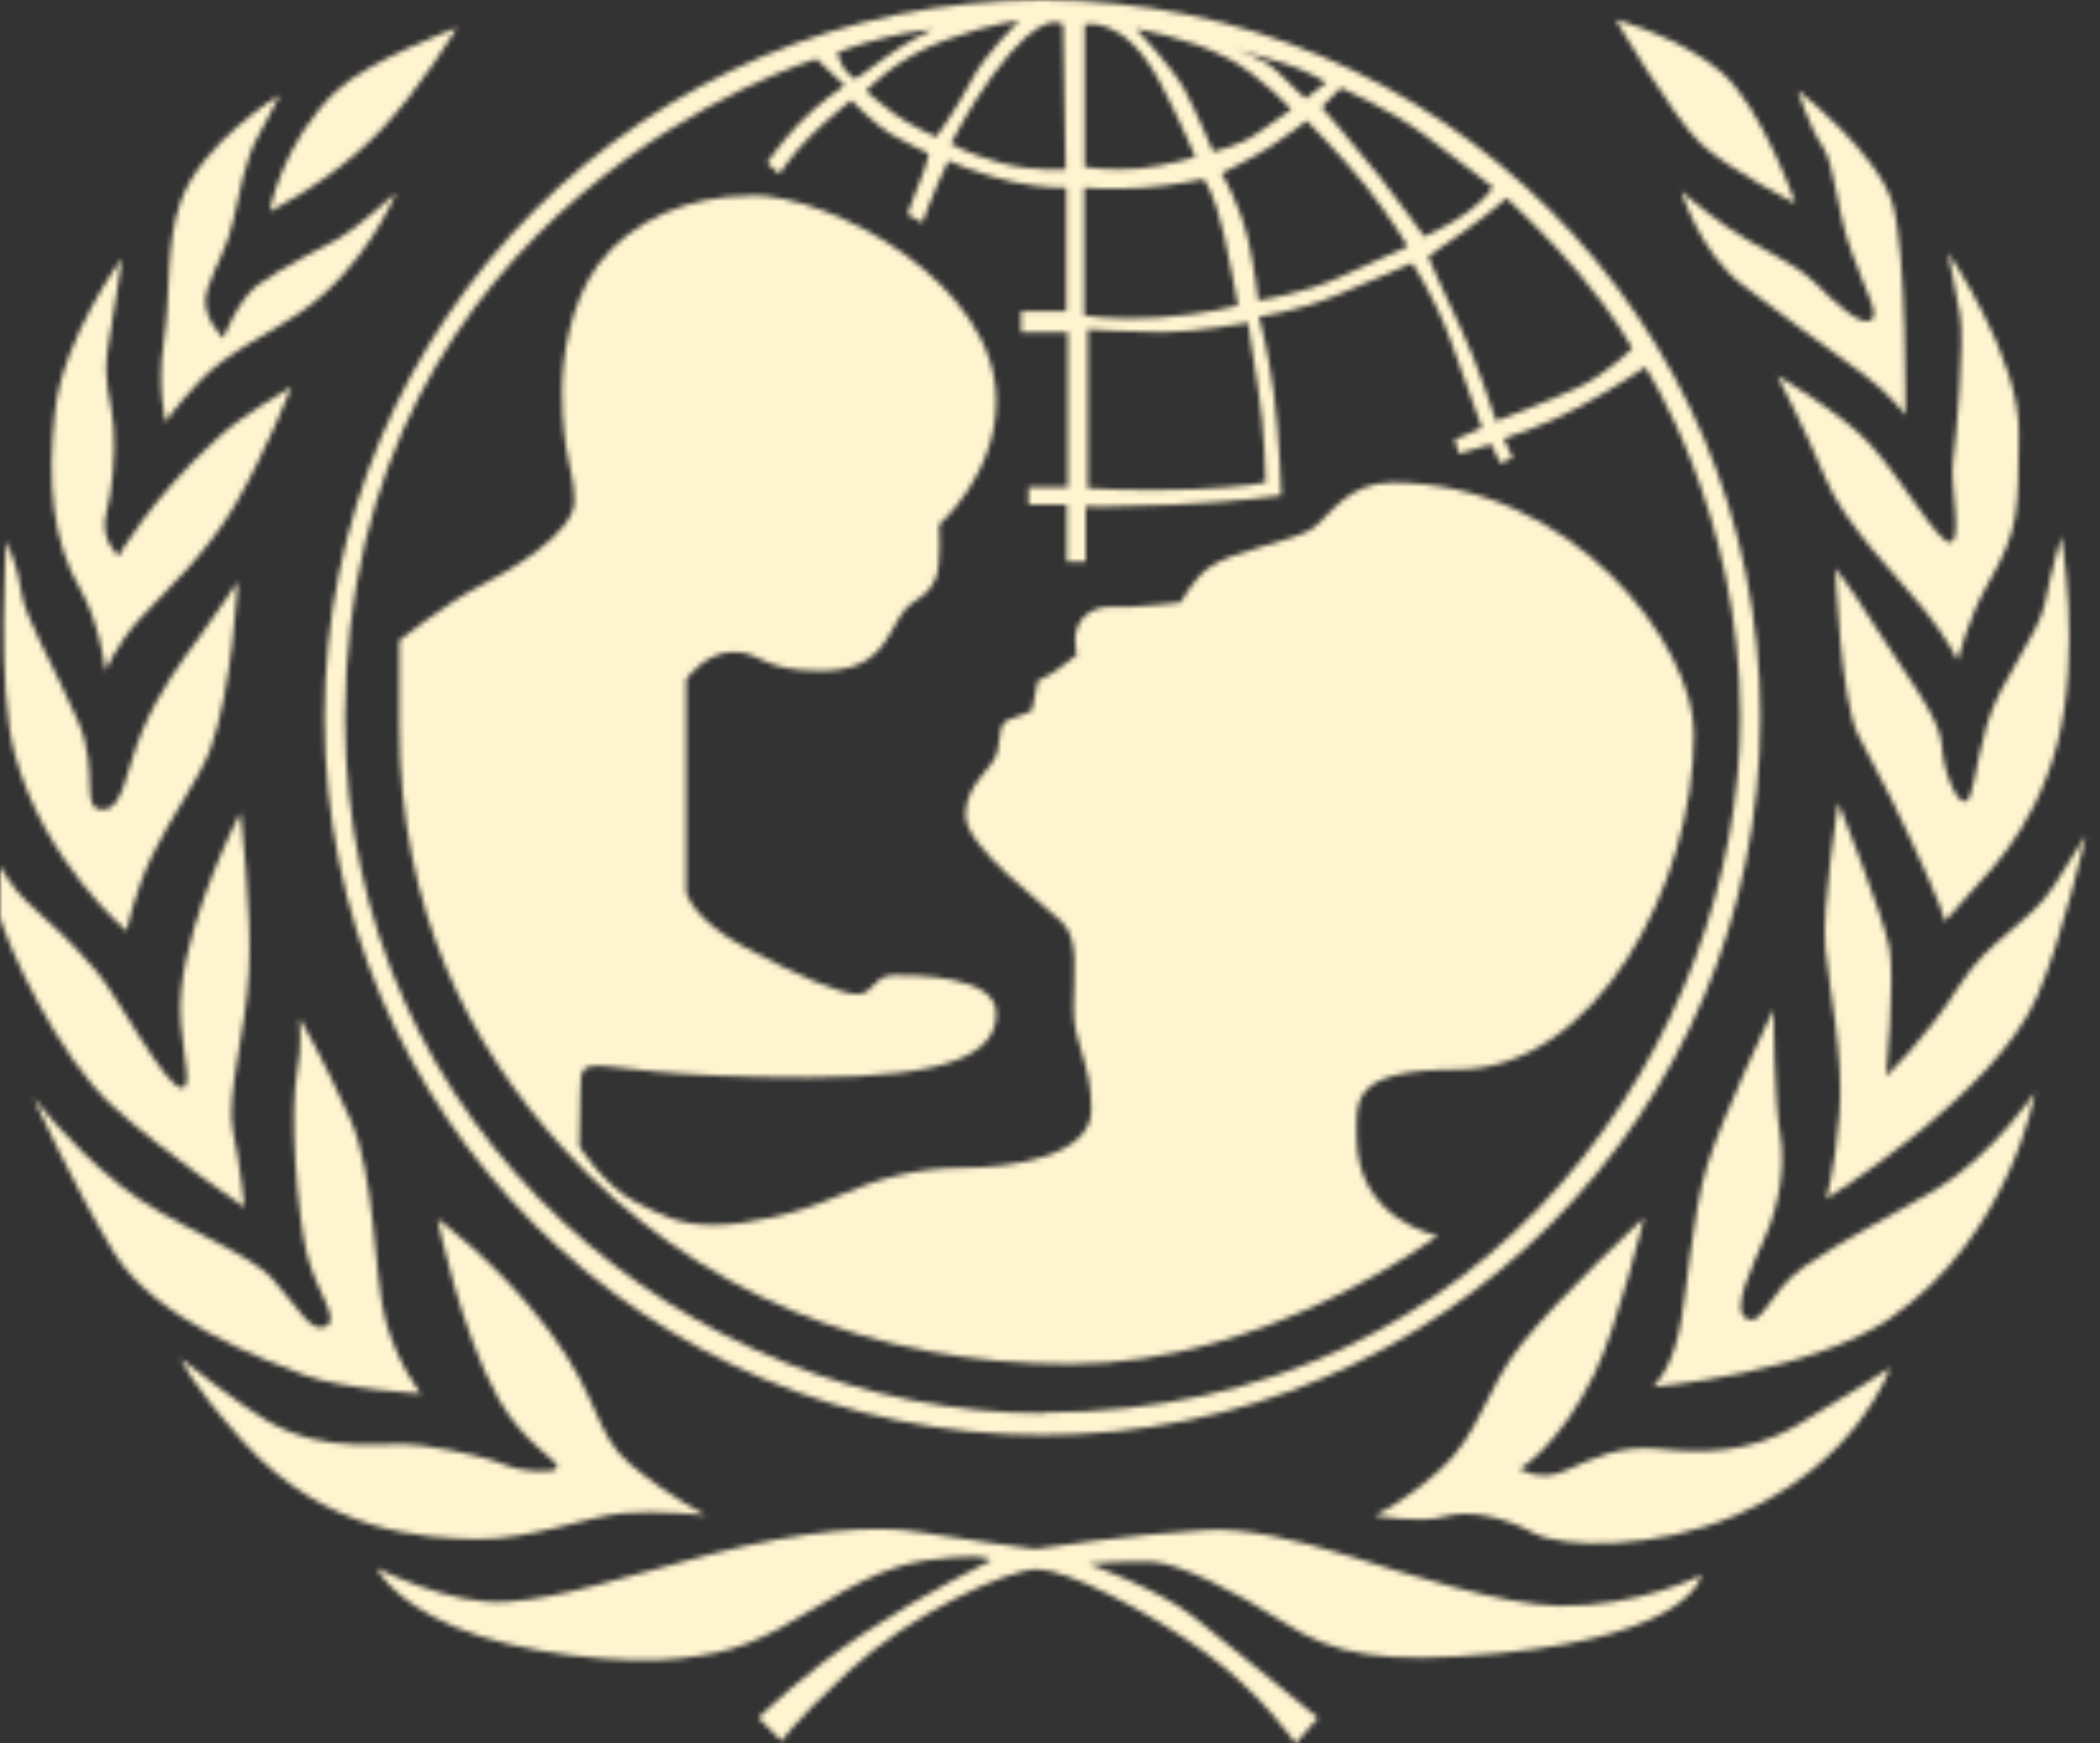
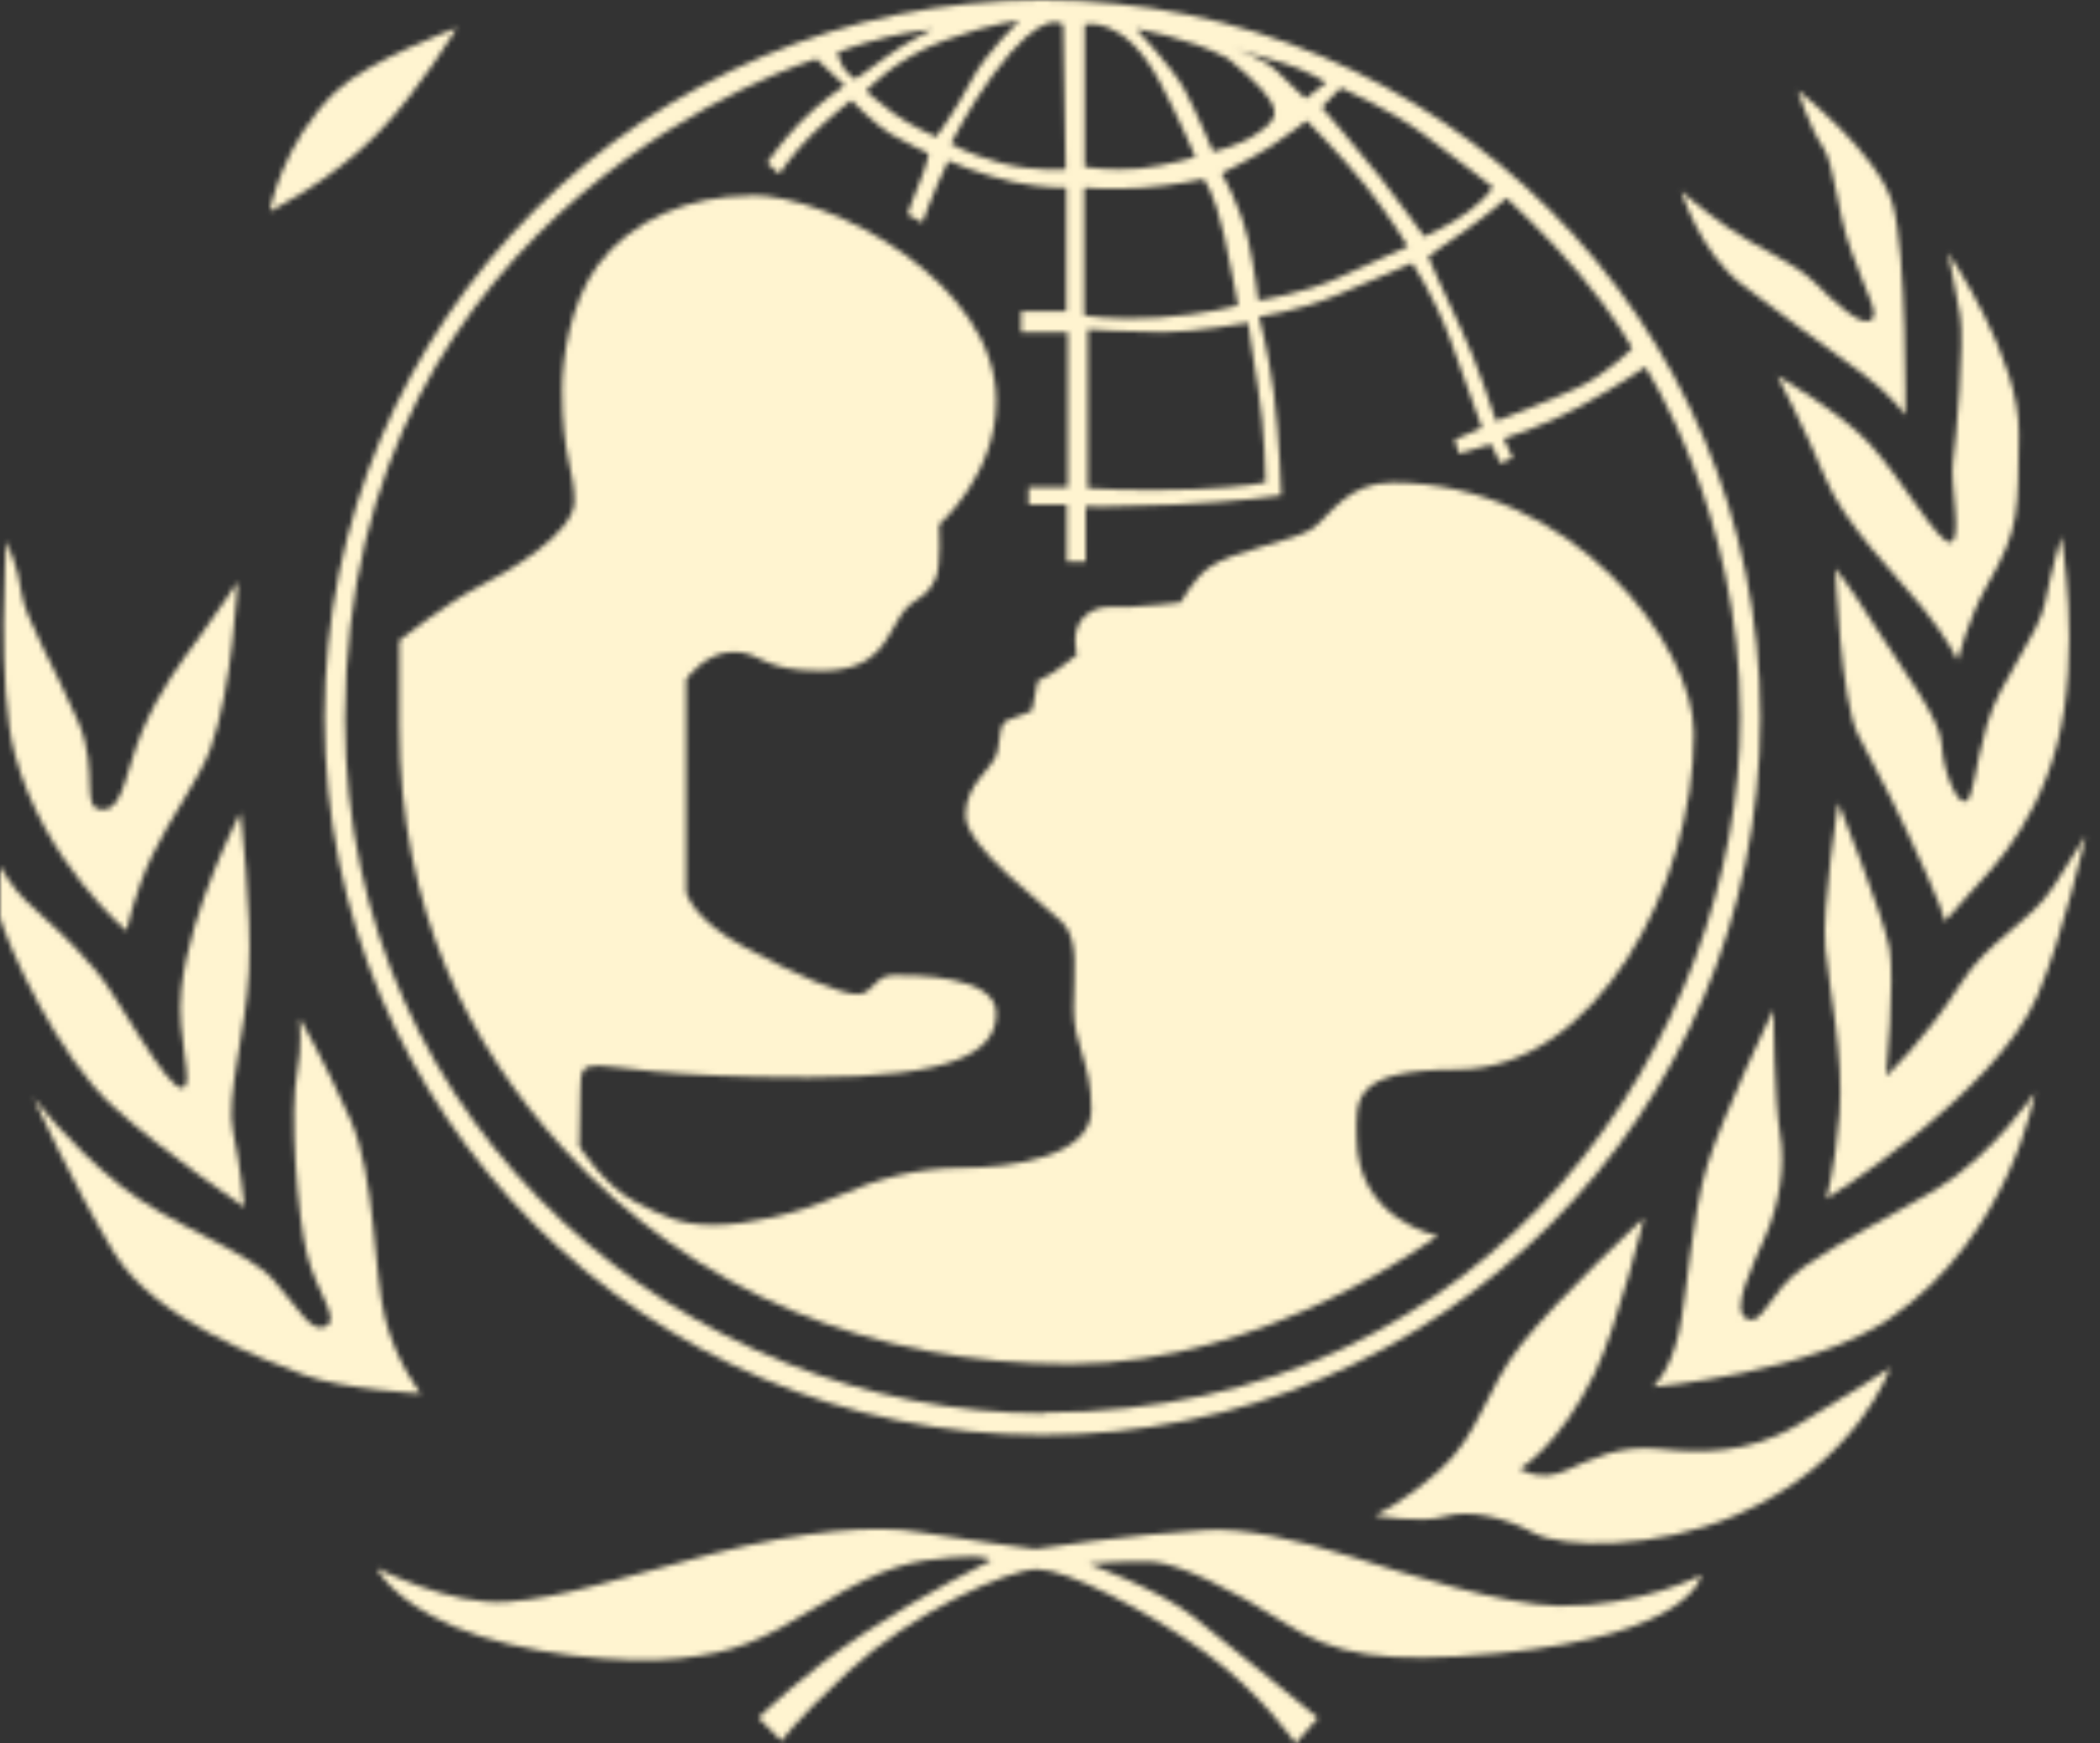
<svg xmlns="http://www.w3.org/2000/svg" width="412" height="342" viewBox="0 0 412 342" fill="none">
  <rect x="0" y="0" width="412" height="342" fill="#333333" stroke="none" />
  <mask id="mask0_310_160" style="mask-type:alpha" maskUnits="userSpaceOnUse" x="0" y="-1" width="412" height="343">
    <g clip-path="url(#clip0_310_160)">
      <path d="M269.623 297.318C269.623 297.318 274.701 295.358 282.444 288.423C290.188 281.588 291.445 272.592 298.383 263.847C306.076 254.148 322.518 238.97 322.518 238.97C322.518 238.97 317.49 259.877 312.764 269.627C305.825 283.799 298.182 288.172 298.182 288.172C298.182 288.172 302.004 290.835 307.132 288.523C312.261 286.262 317.691 283.447 325.434 284.252C333.178 285.106 342.781 285.357 352.486 279.678C362.19 273.949 370.788 268.37 370.788 268.37C370.788 268.37 364.704 286.965 340.468 297.318C324.881 304.003 306.579 303.852 300.847 300.736C295.115 297.62 288.277 296.112 283.45 297.519C278.573 298.977 269.623 297.268 269.623 297.268" fill="#009FE3" />
      <path d="M347.91 198.111C347.91 198.111 348.111 216.103 349.217 222.385C350.374 228.667 349.016 236.407 346.402 242.387C343.837 248.418 339.463 256.962 342.63 258.671C345.848 260.379 346.904 253.544 353.793 248.619C360.631 243.744 373.151 237.362 379.939 233.291C390.9 226.657 399.247 214.344 399.247 214.344C399.247 214.344 394.42 242.387 370.838 258.62C355.251 269.375 324.328 272.089 324.328 272.089C324.328 272.089 327.597 269.174 329.306 261.736C331.016 254.349 331.82 238.618 334.938 228.617C338.055 218.616 347.91 198.061 347.91 198.061" fill="#009FE3" />
      <path d="M360.631 157.402C360.631 157.402 369.531 179.817 370.687 186.049C371.793 192.331 370.033 211.077 370.033 211.077C370.033 211.077 377.374 204.443 384.565 193.135C390.196 184.24 398.241 181.124 402.867 173.937C407.392 166.801 409.202 163.936 409.202 163.936C409.202 163.936 404.727 183.788 399.699 195.397C391.403 214.746 358.268 235.201 358.268 235.201C358.268 235.201 360.028 229.521 360.882 218.415C361.737 207.308 358.921 194.342 358.117 186.049C357.363 178.108 360.681 157.453 360.681 157.453" fill="#009FE3" />
      <path d="M360.078 111.518C360.078 111.518 362.693 114.634 368.073 123.228C373.503 131.771 380.643 140.918 380.944 146.095C381.196 151.221 383.81 157.553 385.52 157.252C387.229 156.95 387.229 151.12 389.794 142.225C392.358 133.38 400.001 124.635 401.258 118.101C402.263 112.774 404.375 105.236 404.375 105.236C404.375 105.236 408.398 127.801 403.571 146.095C398.693 164.388 387.883 173.183 386.174 175.545C384.414 177.807 381.246 180.973 381.246 180.973C381.246 180.973 382.956 182.632 377.827 171.223C372.698 159.765 369.128 152.729 364.603 144.285C361.134 137.852 360.078 111.518 360.078 111.518Z" fill="#009FE3" />
      <path d="M348.664 73.724C348.664 73.724 361.134 80.911 366.815 87.093C373.201 94.028 380.391 106.944 382.704 106.391C385.017 105.788 382.553 94.933 383.157 90.661C383.76 86.389 385.419 67.09 384.565 61.964C383.71 56.838 382.151 49.551 382.151 49.551C382.151 49.551 396.381 70.307 396.079 85.183C395.827 100.059 396.531 103.326 389.794 114.935C386.274 121.067 384.062 129.51 384.062 129.51C384.062 129.51 382 125.137 377.123 119.157C372.246 113.126 361.787 102.823 358.067 93.676C354.296 84.53 348.714 73.775 348.714 73.775" fill="#009FE3" />
      <path d="M329.759 37.439C329.759 37.439 333.329 40.705 339.01 44.676C344.742 48.696 351.932 51.41 355.955 55.38C359.927 59.351 364.955 64.025 366.966 62.869C368.927 61.763 366.363 58.145 363.296 49.551C360.128 40.957 360.078 32.463 357.564 28.744C355.05 25.075 352.687 17.738 352.687 17.738C352.687 17.738 368.374 29.95 371.291 39.952C374.157 49.902 373.805 81.414 373.805 81.414C373.805 81.414 370.989 77.443 365.558 73.423C360.128 69.453 346.452 59.552 341.826 55.883C333.379 49.4 329.809 37.388 329.809 37.388" fill="#009FE3" />
-       <path d="M317.038 3.867C317.038 3.867 329.658 7.284 337.653 14.119C345.647 21.005 352.234 39.901 352.234 39.901C352.234 39.901 339.061 33.267 333.63 28.141C328.2 23.015 317.038 3.917 317.038 3.917" fill="#009FE3" />
      <path d="M73.88 307.621C73.88 307.621 88.361 315.109 99.523 314.255C110.686 313.401 121.043 309.732 139.496 304.907C157.949 300.183 172.028 299.128 180.324 300.585C188.57 301.992 203.102 303.902 203.102 303.902C203.102 303.902 221.957 300.987 236.639 300.183C244.08 299.731 253.986 301.942 264.997 305.36C275.657 308.727 295.065 314.908 305.825 315.059C321.764 315.26 333.781 309.028 333.781 309.028C333.781 309.028 332.222 320.688 294.009 324.357C271.282 326.468 261.93 324.759 251.974 318.376C242.019 311.943 231.007 306.616 226.08 306.415C221.102 306.164 213.61 306.817 213.61 306.817C213.61 306.817 227.287 311.793 234.125 317.17C240.913 322.548 258.561 337.022 258.561 337.022L254.187 342.047C254.187 342.047 247.399 332.096 236.186 324.005C224.974 315.964 209.336 307.872 203.504 307.872C197.671 307.872 178.665 316.567 166.447 327.925C154.732 338.881 153.374 341.595 153.374 341.595L148.798 337.022C148.798 337.022 157.748 328.126 169.715 320.286C181.682 312.396 194.353 306.164 194.353 306.164C194.353 306.164 193.95 304.907 186.71 305.561C179.47 306.164 173.687 307.018 161.268 314.657C148.798 322.296 144.022 324.156 133.312 325.362C122.803 326.618 101.786 324.558 89.216 319.18C76.595 313.803 73.93 307.621 73.93 307.621" fill="#009FE3" />
-       <path d="M35.566 266.611C35.566 266.611 47.131 275.758 52.511 278.824C64.578 285.659 75.137 282.543 82.73 283.598C90.422 284.654 97.261 286.463 99.523 287.569C101.836 288.624 108.624 289.227 109.278 288.021C109.982 286.563 103.093 283.699 97.864 274.552C90.272 261.133 85.847 239.171 85.847 239.171C85.847 239.171 97.21 247.212 107.568 260.882C117.926 274.552 116.518 281.286 123.759 287.367C131.401 293.75 138.491 297.268 138.491 297.268C138.491 297.268 128.988 296.263 122.2 296.866C115.362 297.469 103.898 302.143 93.389 301.942C83.333 301.741 63.975 300.887 47.785 282.895C36.974 270.933 35.516 266.561 35.516 266.561" fill="#009FE3" />
      <path d="M6.554 215.299C6.554 215.299 13.393 224.395 23.398 232.436C33.354 240.478 48.438 245.252 53.617 251.082C58.796 256.912 61.008 261.636 63.925 260.229C66.841 258.771 62.165 253.745 60.254 246.157C58.343 238.467 56.734 218.013 58.343 210.122C59.248 206.001 58.796 199.769 58.796 199.769C58.796 199.769 63.371 207.559 68.751 219.621C73.679 230.778 73.327 250.026 75.539 258.57C77.802 267.516 82.579 273.396 82.579 273.396C82.579 273.396 67.243 272.592 59.6 269.727C51.958 266.812 30.438 258.972 22.343 245.704C14.298 232.487 6.554 215.299 6.554 215.299Z" fill="#009FE3" />
      <path d="M-2.848 164.187C-2.848 164.187 0.269 172.128 5.197 176.852C10.225 181.576 13.242 183.888 19.024 190.673C23.097 195.447 32.751 213.942 35.818 213.439C38.282 213.037 34.561 203.488 35.566 194.191C37.276 178.259 47.181 159.463 47.181 159.463C47.181 159.463 49.494 179.013 48.84 190.673C48.287 202.282 44.265 215.299 45.723 221.933C47.131 228.567 47.986 236.809 47.986 236.809C47.986 236.809 32.851 226.707 22.091 217.007C11.381 207.207 1.627 185.949 -0.234 179.315C-2.094 172.731 -2.898 164.187 -2.898 164.187" fill="#009FE3" />
      <path d="M1.225 106.241C1.225 106.241 -0.686 134.938 2.934 148.055C8.666 169.112 24.857 182.632 24.857 182.632C24.857 182.632 26.264 175.395 29.834 167.906C33.354 160.468 38.985 153.08 41.248 147.05C45.622 135.189 46.628 114.131 46.628 114.131C46.628 114.131 42.706 120.061 39.187 124.886C35.667 129.661 31.343 135.39 27.974 143.28C24.655 151.171 24.253 158.458 20.532 158.81C15.303 159.262 19.728 151.774 15.354 141.622C11.029 131.47 4.795 121.117 4.191 116.192C3.588 111.216 1.275 106.241 1.275 106.241" fill="#009FE3" />
-       <path d="M23.901 50.706C23.901 50.706 12.488 66.236 10.828 80.459C9.219 94.782 10.275 106.241 15.806 115.689C19.527 122.122 20.733 131.621 20.733 131.621C20.733 131.621 22.644 126.695 27.37 121.469C32.097 116.292 40.393 108.904 46.175 98.953C52.008 89.002 57.187 75.936 57.187 75.936C57.187 75.936 47.885 81.162 42.706 85.937C29.633 97.797 23.247 109.105 23.247 109.105C23.247 109.105 19.577 105.788 20.784 101.014C22.091 96.24 22.694 88.952 22.292 83.625C21.84 78.298 20.18 75.182 21.136 68.548C22.292 61.914 23.901 50.757 23.901 50.757" fill="#009FE3" />
-       <path d="M54.924 18.592C54.924 18.592 39.639 27.89 35.466 39.499C32.348 48.344 33.605 57.692 32.147 67.04C30.739 76.338 32.55 82.771 32.55 82.771C32.55 82.771 33.756 80.459 39.237 74.73C44.617 68.95 53.114 65.432 59.047 61.21C71.919 52.315 77.701 37.841 77.701 37.841C77.701 37.841 70.21 44.676 66.489 46.786C62.818 48.847 55.779 52.164 50.651 55.883C46.88 58.496 43.812 66.337 43.812 66.337C43.812 66.337 38.985 61.864 40.645 56.888C42.304 51.913 44.768 48.194 45.773 43.218C46.829 38.243 48.287 31.006 50.349 27.287C52.31 23.819 54.874 18.592 54.874 18.592" fill="#009FE3" />
      <path d="M66.036 17.838C72.271 11.858 89.618 5.475 89.618 5.475C89.618 5.475 82.177 17.939 74.081 26.181C64.729 35.78 52.913 41.459 52.913 41.459C52.913 41.459 55.226 28.191 65.986 17.838" fill="#009FE3" />
      <path d="M147.24 38.293C163.279 38.293 195.459 55.581 195.459 78.7C195.459 93.174 184.246 102.924 184.246 102.924C184.246 102.924 184.699 110.965 183.593 113.427C181.481 118.101 179.369 116.694 176.604 120.916C173.788 125.087 172.631 131.621 160.966 131.621C149.301 131.621 149.502 127.902 143.921 127.902C138.34 127.902 134.619 133.279 134.619 133.279V175.043C134.619 175.043 135.776 180.37 146.284 185.949C156.743 191.577 164.989 195.045 168.207 195.045C171.425 195.045 171.425 191.326 175.397 191.326C179.369 191.326 195.459 191.326 195.459 198.814C195.459 206.303 187.515 211.379 158.603 211.379C129.692 211.379 120.842 209.067 117.574 209.067C114.306 209.067 113.853 209.77 113.853 214.193C113.853 218.616 113.652 224.898 113.652 224.898C113.652 224.898 118.479 232.587 124.362 235.653C130.195 238.668 133.463 240.327 139.999 240.327C146.536 240.327 156.29 238.216 164.235 234.698C172.179 231.23 179.822 229.119 188.973 229.119C198.124 229.119 214.113 227.009 214.113 217.711C214.113 208.414 210.644 205.097 210.644 197.91C210.644 190.723 211.8 184.34 208.331 180.873C204.861 177.405 189.425 166.248 189.425 159.915C189.425 153.583 195.057 150.819 195.71 147.351C196.414 143.833 195.911 141.773 198.275 141.069C200.588 140.365 202.448 139.41 202.448 139.41L203.604 133.581C203.604 133.581 206.672 132.173 208.28 130.766C209.889 129.409 211.297 128.454 211.297 128.454C211.297 128.454 209.94 124.032 212.504 121.217C215.068 118.453 218.588 119.107 221.152 119.107C223.717 119.107 231.611 118.202 231.611 118.202C231.611 118.202 234.175 113.629 237.041 111.467C241.717 107.949 254.488 106.09 257.757 103.527C261.025 100.964 264.494 94.682 273.143 94.682C308.54 94.682 332.323 126.645 332.323 143.883C332.323 173.686 312.965 209.821 285.964 209.821C264.746 209.821 266.154 216.103 266.154 223.089C266.154 239.422 282.042 242.438 282.042 242.438C282.042 242.438 248.656 267.616 209.99 267.616C171.324 267.616 136.63 254.047 110.283 225.049C92.132 205.147 78.355 178.661 78.355 142.325C78.355 128.052 78.355 125.64 78.355 125.64C78.355 125.64 87.959 118.101 93.842 115.136C99.724 112.221 112.697 104.632 112.697 98.35C112.697 92.068 110.283 89.756 110.283 76.589C110.283 70.508 111.792 59.451 117.323 51.963C123.809 43.218 135.122 38.394 147.34 38.394" fill="#009FE3" />
-       <path d="M204.509 -0.003C126.725 -0.003 63.673 63.02 63.673 140.767C63.673 218.515 126.725 281.538 204.509 281.538C282.294 281.538 345.346 218.515 345.346 140.767C345.346 63.02 282.294 -0.003 204.509 -0.003ZM309.646 53.471C316.987 62.115 320.205 68.347 320.205 68.347C320.205 68.347 315.328 73.322 309.697 75.986C304.065 78.65 293.506 82.62 293.506 82.62C293.506 82.62 289.635 70.608 286.517 64.226C283.4 57.843 280.182 50.304 280.182 50.304C280.182 50.304 283.299 48.194 287.875 44.927C292.45 41.711 295.568 38.846 295.568 38.846C295.568 38.846 303.462 46.133 309.596 53.42L309.646 53.471ZM263.187 17.285C263.187 17.285 272.74 21.457 279.126 26.231C285.512 30.956 292.903 36.735 292.903 36.735C292.903 36.735 291.746 38.745 288.227 41.409C284.657 44.123 279.428 46.435 279.428 46.435C279.428 46.435 274.701 39.801 270.729 34.725C266.757 29.699 259.315 21.055 259.315 21.055C259.315 21.055 260.975 19.447 261.88 18.391C262.785 17.336 263.237 17.235 263.237 17.235L263.187 17.285ZM244.734 46.586C243.226 40.052 239.656 34.021 239.656 34.021C239.656 34.021 245.488 31.157 249.36 28.694C253.231 26.181 256.349 23.668 256.349 23.668C256.349 23.668 263.036 30.352 267.913 36.434C272.74 42.515 276.21 48.344 276.21 48.344C276.21 48.344 269.975 51.159 262.885 54.375C255.796 57.642 246.846 58.949 246.846 58.949C246.846 58.949 246.242 53.169 244.784 46.636L244.734 46.586ZM248.304 94.631C248.304 94.631 245.036 95.536 234.074 95.988C223.113 96.441 213.409 95.787 213.409 95.787V64.628C213.409 64.628 221.907 65.181 228.141 65.181C234.376 65.181 244.885 63.321 244.885 63.321C244.885 63.321 245.488 68.196 246.796 76.086C248.153 83.927 248.304 94.631 248.304 94.631ZM251.824 12.411C255.695 13.466 260.22 16.18 260.22 16.18L256.148 19.346C256.148 19.346 253.181 16.682 250.667 14.119C247.751 11.204 241.818 9.445 241.818 9.445C241.818 9.445 247.952 11.355 251.824 12.411ZM240.712 11.305C247.902 15.225 253.332 21.507 253.332 21.507C253.332 21.507 250.667 23.266 246.946 25.98C243.276 28.694 237.996 29.749 237.996 29.749C237.996 29.749 234.728 21.959 232.365 17.537C230.153 13.416 222.912 5.676 222.912 5.676C222.912 5.676 233.521 7.435 240.661 11.355L240.712 11.305ZM212.806 4.822C212.806 4.822 220.499 2.761 227.538 16.079C231.208 22.965 234.527 30.805 234.527 30.805C234.527 30.805 229.097 32.463 223.616 33.066C218.135 33.619 212.806 32.765 212.806 32.765V4.822ZM212.705 36.836C212.705 36.836 217.985 37.288 224.119 36.836C230.253 36.434 236.086 35.127 236.086 35.127C236.086 35.127 238.197 37.338 240.158 46.183C241.918 54.224 242.874 59.954 242.874 59.954C242.874 59.954 236.387 61.713 227.236 62.316C218.035 62.919 212.705 61.864 212.705 61.864V36.836ZM208.582 4.822L209.085 33.217C209.085 33.217 203.001 33.77 196.314 31.961C189.626 30.151 186.559 28.191 186.559 28.191C186.559 28.191 190.129 21.055 194.705 14.823C204.861 0.902 208.582 4.872 208.582 4.872V4.822ZM199.984 4.118C199.984 4.118 193.448 10.249 190.531 15.878C187.615 21.507 183.693 26.885 183.693 26.885C183.693 26.885 178.615 24.724 175.196 22.16C171.777 19.648 169.916 17.838 169.916 17.838C169.916 17.838 175.497 11.506 185.453 7.887C195.409 4.269 199.984 4.118 199.984 4.118ZM173.537 7.385C178.816 6.128 182.939 5.777 182.939 5.777C182.939 5.777 177.157 8.641 173.888 11.154C170.62 13.667 167.754 15.527 167.754 15.527C167.754 15.527 166.196 14.421 165.391 13.164C164.637 11.908 164.285 10.3 164.285 10.3C164.285 10.3 168.257 8.692 173.537 7.435V7.385ZM204.761 277.266C135.575 277.266 67.696 222.134 67.696 141.069C67.696 39.449 160.162 11.556 160.162 11.556L165.743 16.783C165.743 16.783 160.816 19.999 156.843 24.171C152.871 28.342 150.508 31.961 150.508 31.961L152.871 34.122C152.871 34.122 155.737 29.9 159.005 26.684C162.274 23.417 167 19.648 167 19.648C167 19.648 171.726 24.523 174.794 26.332C177.861 28.141 182.185 30.101 182.185 30.101C182.185 30.101 181.833 32.463 180.576 35.378C179.319 38.293 178.062 42.062 178.062 42.062L180.978 43.67C180.978 43.67 182.989 38.092 184.045 35.881C185.151 33.72 186.006 31.559 186.006 31.559C186.006 31.559 192.895 34.474 198.878 35.73C204.861 36.986 209.186 36.836 209.186 36.836V61.059H200.336V65.181H209.487V95.586H201.794V99.004H209.286V110.211H213.007V99.356C213.007 99.356 217.884 99.556 230.555 99.004C243.226 98.451 251.371 97.194 251.371 97.194C251.371 97.194 251.019 85.635 249.913 77.142C248.807 68.648 246.997 62.115 246.997 62.115C246.997 62.115 254.237 61.21 262.181 57.944C270.176 54.677 277.014 51.611 277.014 51.611C277.014 51.611 281.238 57.742 284.456 66.437C287.674 75.132 290.741 83.927 290.741 83.927L285.361 86.289L286.266 89.002L292.551 87.143L294.361 90.912L296.775 89.857L295.015 86.037C295.015 86.037 302.456 83.826 309.898 79.805C317.339 75.785 322.77 72.016 322.77 72.016C322.77 72.016 341.424 100.361 341.424 140.617C341.424 202.533 293.557 277.115 204.912 277.115" fill="#009FE3" />
+       <path d="M204.509 -0.003C126.725 -0.003 63.673 63.02 63.673 140.767C63.673 218.515 126.725 281.538 204.509 281.538C282.294 281.538 345.346 218.515 345.346 140.767C345.346 63.02 282.294 -0.003 204.509 -0.003ZM309.646 53.471C316.987 62.115 320.205 68.347 320.205 68.347C320.205 68.347 315.328 73.322 309.697 75.986C304.065 78.65 293.506 82.62 293.506 82.62C293.506 82.62 289.635 70.608 286.517 64.226C283.4 57.843 280.182 50.304 280.182 50.304C280.182 50.304 283.299 48.194 287.875 44.927C292.45 41.711 295.568 38.846 295.568 38.846C295.568 38.846 303.462 46.133 309.596 53.42L309.646 53.471ZM263.187 17.285C263.187 17.285 272.74 21.457 279.126 26.231C285.512 30.956 292.903 36.735 292.903 36.735C292.903 36.735 291.746 38.745 288.227 41.409C284.657 44.123 279.428 46.435 279.428 46.435C279.428 46.435 274.701 39.801 270.729 34.725C266.757 29.699 259.315 21.055 259.315 21.055C259.315 21.055 260.975 19.447 261.88 18.391C262.785 17.336 263.237 17.235 263.237 17.235L263.187 17.285ZM244.734 46.586C243.226 40.052 239.656 34.021 239.656 34.021C239.656 34.021 245.488 31.157 249.36 28.694C253.231 26.181 256.349 23.668 256.349 23.668C256.349 23.668 263.036 30.352 267.913 36.434C272.74 42.515 276.21 48.344 276.21 48.344C276.21 48.344 269.975 51.159 262.885 54.375C255.796 57.642 246.846 58.949 246.846 58.949C246.846 58.949 246.242 53.169 244.784 46.636L244.734 46.586ZM248.304 94.631C248.304 94.631 245.036 95.536 234.074 95.988C223.113 96.441 213.409 95.787 213.409 95.787V64.628C213.409 64.628 221.907 65.181 228.141 65.181C234.376 65.181 244.885 63.321 244.885 63.321C244.885 63.321 245.488 68.196 246.796 76.086C248.153 83.927 248.304 94.631 248.304 94.631ZM251.824 12.411C255.695 13.466 260.22 16.18 260.22 16.18L256.148 19.346C256.148 19.346 253.181 16.682 250.667 14.119C247.751 11.204 241.818 9.445 241.818 9.445C241.818 9.445 247.952 11.355 251.824 12.411ZM240.712 11.305C253.332 21.507 250.667 23.266 246.946 25.98C243.276 28.694 237.996 29.749 237.996 29.749C237.996 29.749 234.728 21.959 232.365 17.537C230.153 13.416 222.912 5.676 222.912 5.676C222.912 5.676 233.521 7.435 240.661 11.355L240.712 11.305ZM212.806 4.822C212.806 4.822 220.499 2.761 227.538 16.079C231.208 22.965 234.527 30.805 234.527 30.805C234.527 30.805 229.097 32.463 223.616 33.066C218.135 33.619 212.806 32.765 212.806 32.765V4.822ZM212.705 36.836C212.705 36.836 217.985 37.288 224.119 36.836C230.253 36.434 236.086 35.127 236.086 35.127C236.086 35.127 238.197 37.338 240.158 46.183C241.918 54.224 242.874 59.954 242.874 59.954C242.874 59.954 236.387 61.713 227.236 62.316C218.035 62.919 212.705 61.864 212.705 61.864V36.836ZM208.582 4.822L209.085 33.217C209.085 33.217 203.001 33.77 196.314 31.961C189.626 30.151 186.559 28.191 186.559 28.191C186.559 28.191 190.129 21.055 194.705 14.823C204.861 0.902 208.582 4.872 208.582 4.872V4.822ZM199.984 4.118C199.984 4.118 193.448 10.249 190.531 15.878C187.615 21.507 183.693 26.885 183.693 26.885C183.693 26.885 178.615 24.724 175.196 22.16C171.777 19.648 169.916 17.838 169.916 17.838C169.916 17.838 175.497 11.506 185.453 7.887C195.409 4.269 199.984 4.118 199.984 4.118ZM173.537 7.385C178.816 6.128 182.939 5.777 182.939 5.777C182.939 5.777 177.157 8.641 173.888 11.154C170.62 13.667 167.754 15.527 167.754 15.527C167.754 15.527 166.196 14.421 165.391 13.164C164.637 11.908 164.285 10.3 164.285 10.3C164.285 10.3 168.257 8.692 173.537 7.435V7.385ZM204.761 277.266C135.575 277.266 67.696 222.134 67.696 141.069C67.696 39.449 160.162 11.556 160.162 11.556L165.743 16.783C165.743 16.783 160.816 19.999 156.843 24.171C152.871 28.342 150.508 31.961 150.508 31.961L152.871 34.122C152.871 34.122 155.737 29.9 159.005 26.684C162.274 23.417 167 19.648 167 19.648C167 19.648 171.726 24.523 174.794 26.332C177.861 28.141 182.185 30.101 182.185 30.101C182.185 30.101 181.833 32.463 180.576 35.378C179.319 38.293 178.062 42.062 178.062 42.062L180.978 43.67C180.978 43.67 182.989 38.092 184.045 35.881C185.151 33.72 186.006 31.559 186.006 31.559C186.006 31.559 192.895 34.474 198.878 35.73C204.861 36.986 209.186 36.836 209.186 36.836V61.059H200.336V65.181H209.487V95.586H201.794V99.004H209.286V110.211H213.007V99.356C213.007 99.356 217.884 99.556 230.555 99.004C243.226 98.451 251.371 97.194 251.371 97.194C251.371 97.194 251.019 85.635 249.913 77.142C248.807 68.648 246.997 62.115 246.997 62.115C246.997 62.115 254.237 61.21 262.181 57.944C270.176 54.677 277.014 51.611 277.014 51.611C277.014 51.611 281.238 57.742 284.456 66.437C287.674 75.132 290.741 83.927 290.741 83.927L285.361 86.289L286.266 89.002L292.551 87.143L294.361 90.912L296.775 89.857L295.015 86.037C295.015 86.037 302.456 83.826 309.898 79.805C317.339 75.785 322.77 72.016 322.77 72.016C322.77 72.016 341.424 100.361 341.424 140.617C341.424 202.533 293.557 277.115 204.912 277.115" fill="#009FE3" />
    </g>
  </mask>
  <g mask="url(#mask0_310_160)">
    <path d="M-76 -106.003C-76 -131.408 -55.405 -152.003 -30 -152.003H1133C1158.41 -152.003 1179 -131.408 1179 -106.003V431.997C1179 457.402 1158.41 477.997 1133 477.997H-30C-55.405 477.997 -76 457.402 -76 431.997V-106.003Z" fill="#FFF4D0" />
  </g>
  <defs>
    <clipPath id="clip0_310_160">
      <rect width="412" height="342" fill="white" transform="translate(0 -0.003)" />
    </clipPath>
  </defs>
</svg>